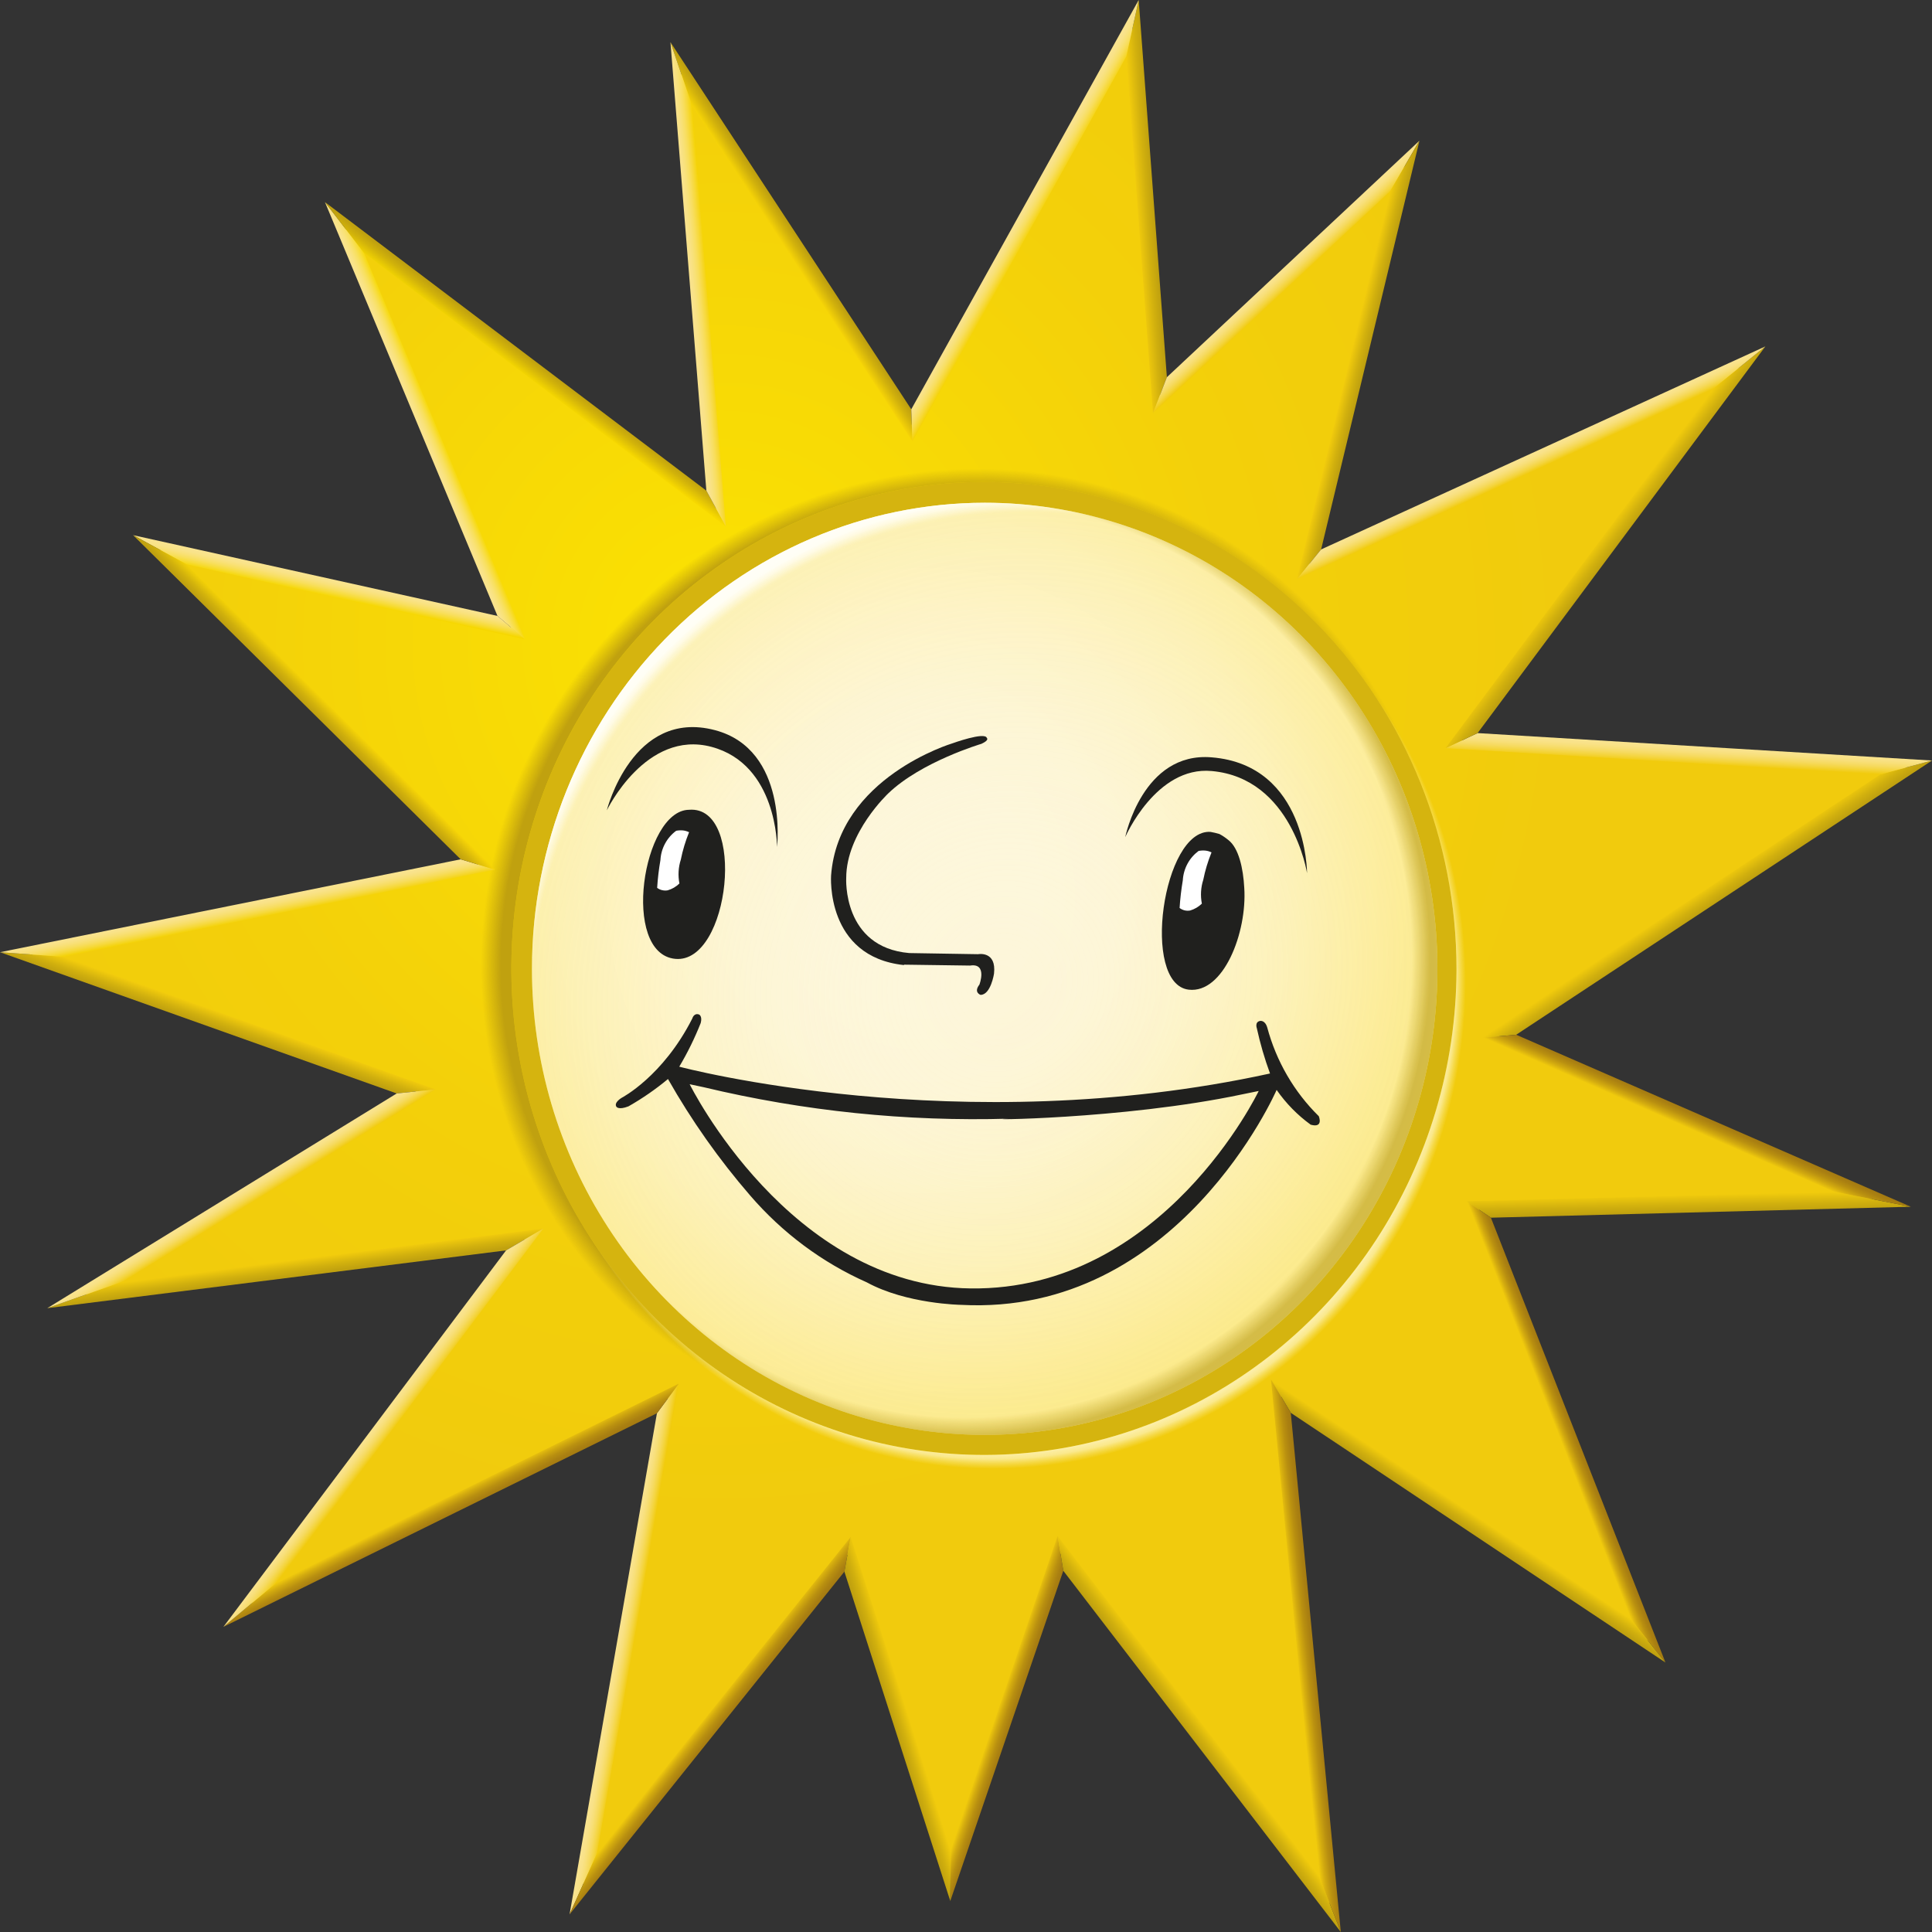
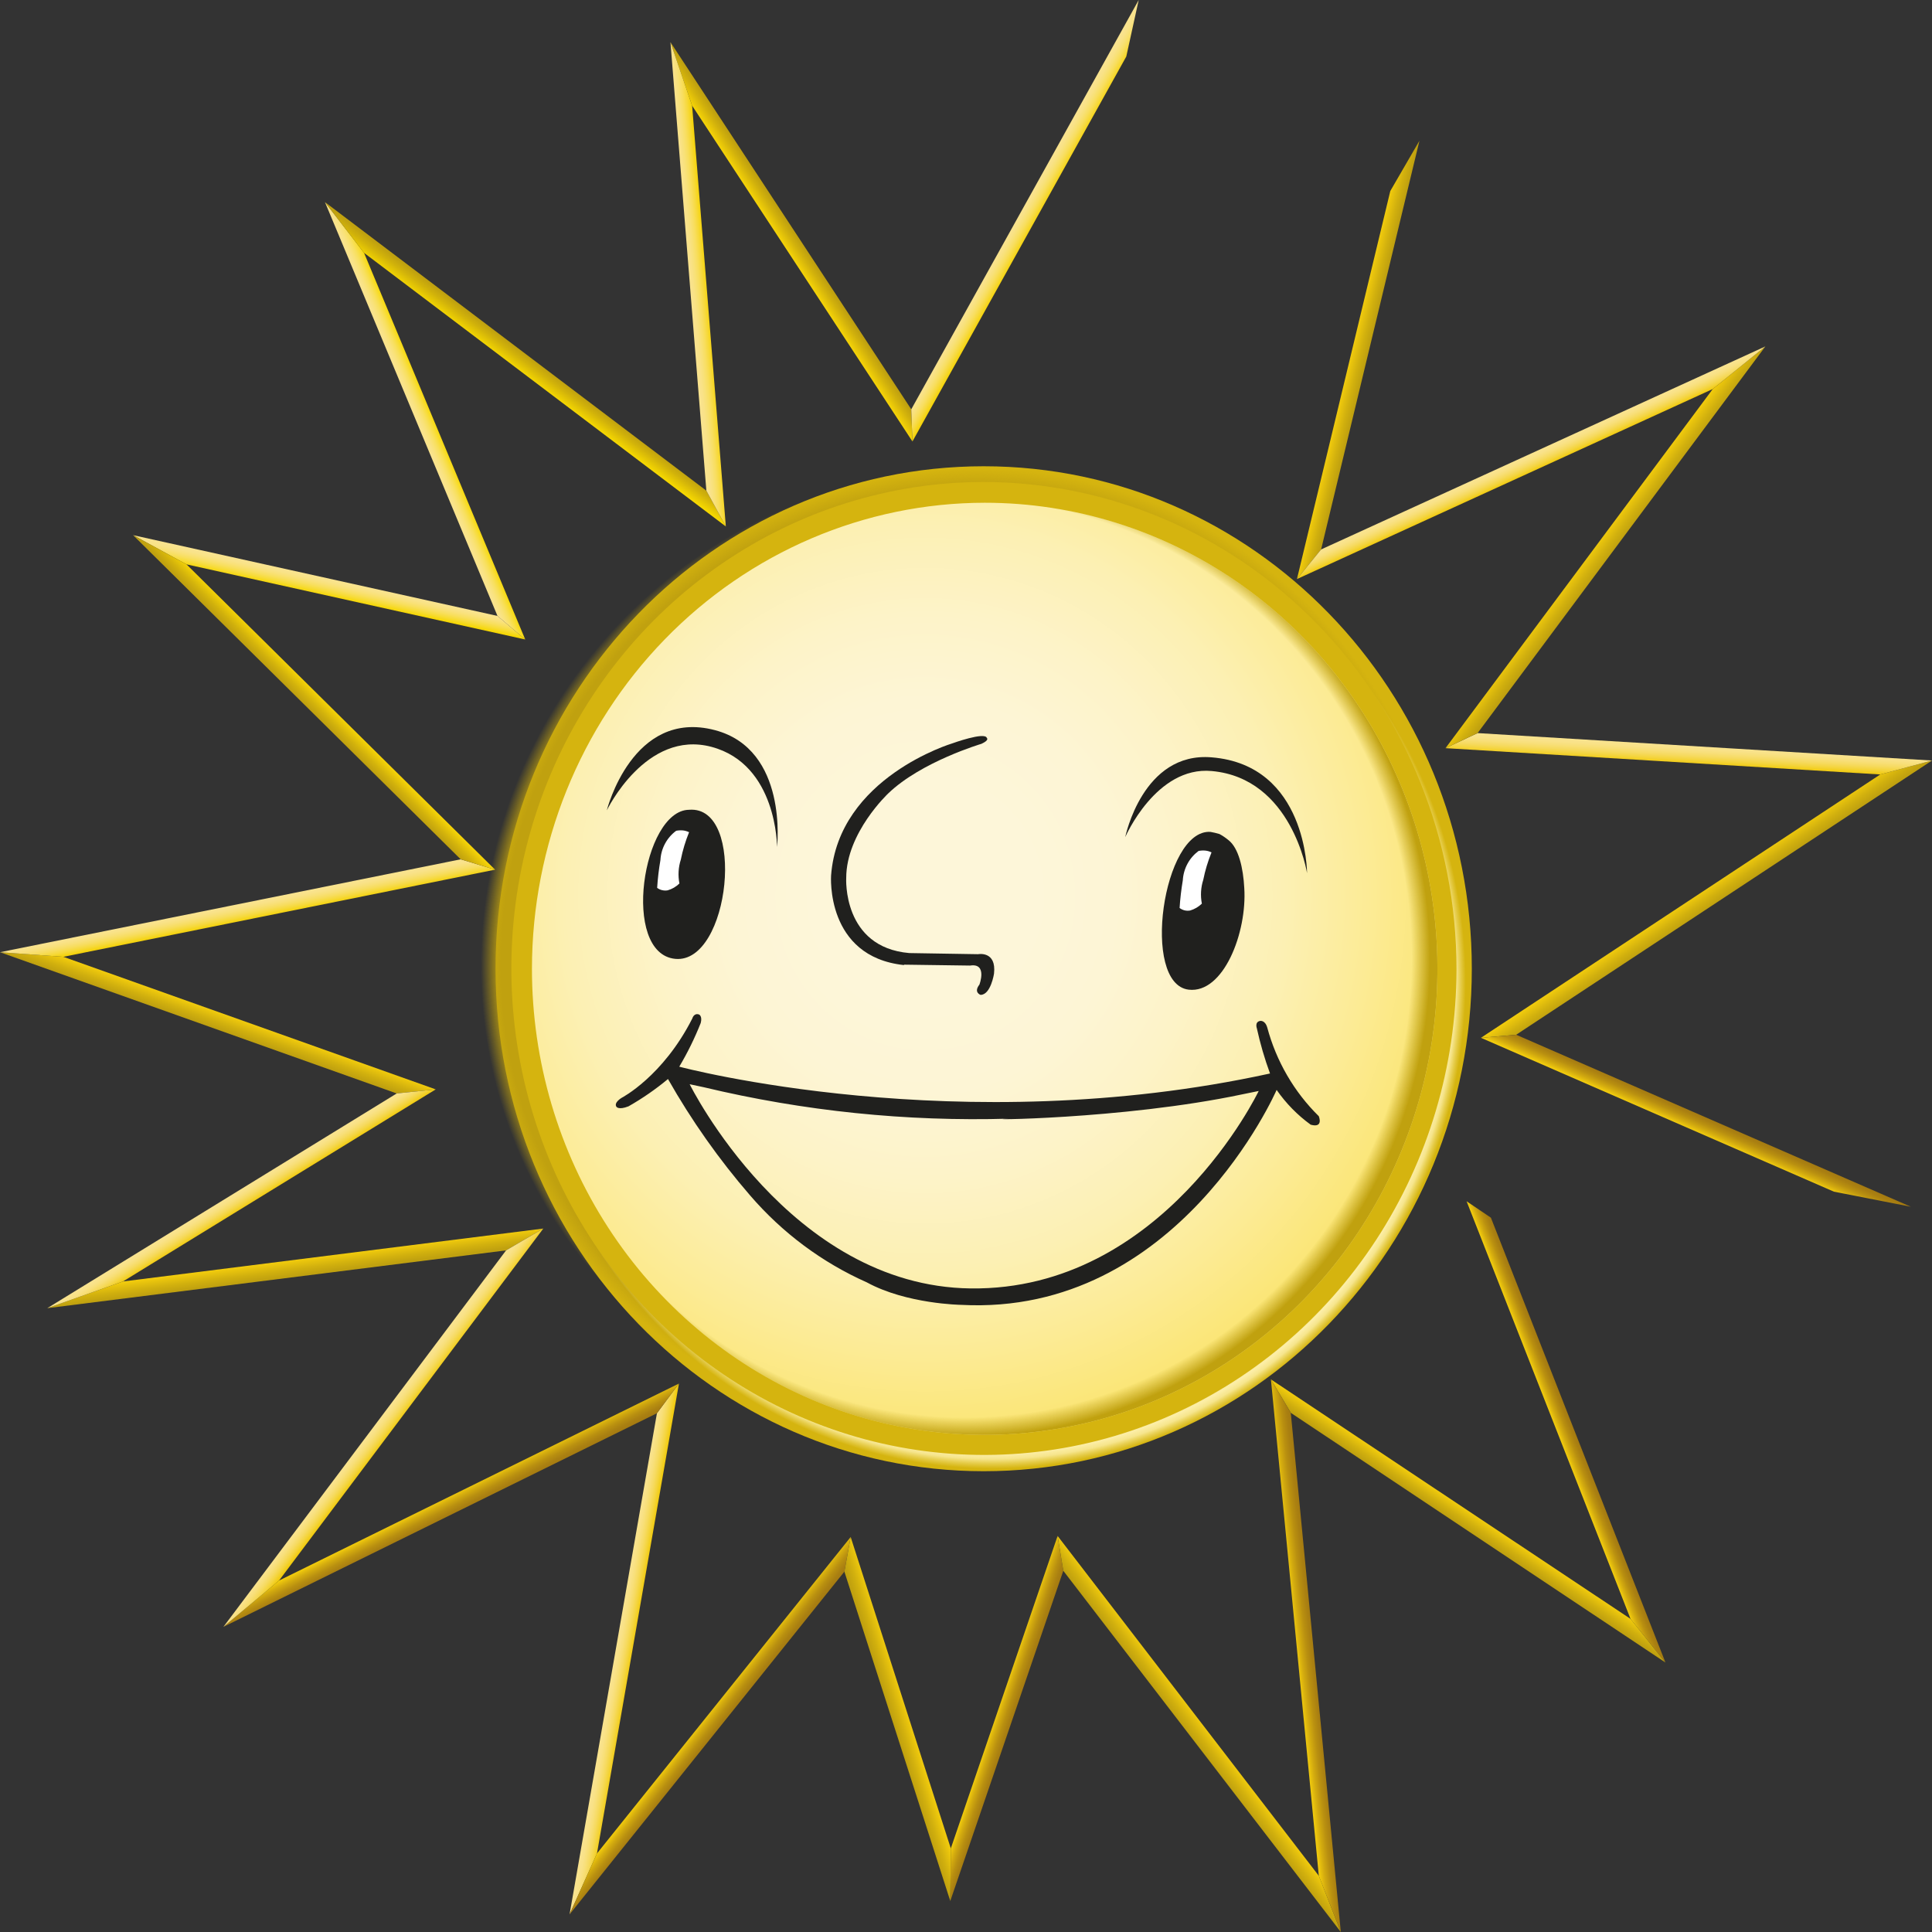
<svg xmlns="http://www.w3.org/2000/svg" width="36" height="36" viewBox="0 0 36 36" fill="none">
  <rect x="0" y="0" width="36" height="36" fill="#333333" stroke="none" />
  <path d="M18.33 27.414C23.353 27.414 27.425 23.222 27.425 18.051C27.425 12.88 23.353 8.688 18.33 8.688C13.306 8.688 9.234 12.88 9.234 18.051C9.234 23.222 13.306 27.414 18.33 27.414Z" fill="#D5B40F" />
-   <path d="M27.924 19.31L35.518 14.301L27.234 13.795L32.405 6.847L24.395 10.508L26.185 3.092L21.621 7.373L21.102 0.526L16.991 7.928L12.695 1.378L13.344 9.477L6.412 4.245L9.522 11.697L2.977 10.243L8.905 16.11L0.587 17.788L7.752 20.339L1.591 24.128L9.782 23.096L4.683 29.883L12.446 26.056L10.868 35.104L15.797 28.963L17.713 34.933L19.761 28.944L24.78 35.477L23.875 26.014L30.715 30.572L27.562 22.536L34.897 22.345L27.924 19.31ZM18.33 8.981C20.666 8.984 22.905 9.941 24.557 11.641C26.209 13.342 27.138 15.647 27.14 18.052V18.076C27.134 19.867 26.613 21.617 25.642 23.104C24.671 24.59 23.294 25.747 21.685 26.429C20.076 27.111 18.306 27.286 16.6 26.933C14.894 26.581 13.328 25.715 12.099 24.447C10.87 23.178 10.034 21.564 9.696 19.806C9.358 18.049 9.534 16.228 10.2 14.573C10.867 12.918 11.995 11.504 13.442 10.509C14.889 9.514 16.589 8.982 18.33 8.981Z" fill="url(#paint0_radial_96_9394)" />
  <path d="M18.35 9.368C20.018 9.368 21.649 9.878 23.036 10.832C24.423 11.787 25.504 13.143 26.143 14.73C26.781 16.317 26.948 18.063 26.622 19.748C26.296 21.432 25.493 22.979 24.313 24.194C23.133 25.408 21.63 26.235 19.993 26.57C18.357 26.905 16.661 26.733 15.119 26.076C13.578 25.418 12.261 24.305 11.334 22.877C10.407 21.449 9.912 19.77 9.912 18.052C9.914 15.75 10.804 13.542 12.386 11.914C13.968 10.286 16.113 9.37 18.35 9.368Z" fill="url(#paint1_radial_96_9394)" />
  <path d="M18.35 9.368C20.018 9.368 21.649 9.878 23.036 10.832C24.423 11.787 25.504 13.143 26.143 14.73C26.781 16.317 26.948 18.063 26.622 19.748C26.296 21.432 25.493 22.979 24.313 24.194C23.133 25.408 21.63 26.235 19.993 26.57C18.357 26.905 16.661 26.733 15.119 26.076C13.578 25.418 12.261 24.305 11.334 22.877C10.407 21.449 9.912 19.77 9.912 18.052C9.914 15.75 10.804 13.542 12.386 11.914C13.968 10.286 16.113 9.37 18.35 9.368Z" fill="url(#paint2_radial_96_9394)" />
-   <path d="M18.35 9.368C20.018 9.368 21.649 9.878 23.036 10.832C24.423 11.787 25.504 13.143 26.143 14.73C26.781 16.317 26.948 18.063 26.622 19.748C26.296 21.432 25.493 22.979 24.313 24.194C23.133 25.408 21.63 26.235 19.993 26.57C18.357 26.905 16.661 26.733 15.119 26.076C13.578 25.418 12.261 24.305 11.334 22.877C10.407 21.449 9.912 19.77 9.912 18.052C9.914 15.75 10.804 13.542 12.386 11.914C13.968 10.286 16.113 9.37 18.35 9.368Z" fill="url(#paint3_radial_96_9394)" />
  <path d="M27.924 19.31L35.518 14.301L27.234 13.795L32.405 6.847L24.395 10.508L26.185 3.092L21.621 7.373L21.102 0.526L16.991 7.928L12.695 1.378L13.344 9.477L6.412 4.245L9.522 11.697L2.977 10.243L8.905 16.11L0.587 17.788L7.752 20.339L1.591 24.128L9.782 23.096L4.683 29.883L12.446 26.056L10.868 35.104L15.797 28.963L17.713 34.933L19.761 28.944L24.78 35.477L23.875 26.014L30.715 30.572L27.562 22.536L34.897 22.345L27.924 19.31ZM18.33 8.981C20.666 8.984 22.905 9.941 24.557 11.641C26.209 13.342 27.138 15.647 27.14 18.052V18.076C27.134 19.867 26.613 21.617 25.642 23.104C24.671 24.59 23.294 25.747 21.685 26.429C20.076 27.111 18.306 27.286 16.6 26.933C14.894 26.581 13.328 25.715 12.099 24.447C10.87 23.178 10.034 21.564 9.696 19.806C9.358 18.049 9.534 16.228 10.2 14.573C10.867 12.918 11.995 11.504 13.442 10.509C14.889 9.514 16.589 8.982 18.33 8.981Z" fill="url(#paint4_radial_96_9394)" />
  <path d="M24.574 20.799C24.114 20.347 23.782 19.775 23.613 19.145C23.57 19.001 23.477 19.024 23.477 19.024C23.377 19.045 23.419 19.159 23.419 19.159C23.482 19.446 23.564 19.728 23.665 20.003C17.867 21.271 12.657 19.876 12.657 19.876C12.812 19.616 12.945 19.344 13.057 19.062C13.091 18.932 13.026 18.904 13.026 18.904C12.929 18.869 12.9 18.978 12.9 18.978C12.353 20.058 11.586 20.455 11.586 20.455C11.586 20.455 11.432 20.543 11.486 20.623C11.486 20.623 11.525 20.688 11.711 20.615C11.97 20.468 12.217 20.297 12.447 20.106C12.886 20.88 13.399 21.607 13.978 22.276C14.579 22.974 15.321 23.526 16.152 23.895C16.894 24.3 17.908 24.314 17.908 24.314C21.954 24.53 23.788 20.309 23.788 20.309C23.963 20.56 24.177 20.779 24.423 20.957C24.668 21.025 24.574 20.799 24.574 20.799ZM18.088 24.008C14.711 23.968 12.851 20.203 12.851 20.203L13.114 20.259C14.978 20.705 16.89 20.901 18.802 20.845C18.068 20.873 20.9 20.868 23.155 20.39L23.454 20.329C23.454 20.329 21.674 24.052 18.088 24.008Z" fill="#20201E" />
  <path d="M16.843 17.975C16.908 17.975 18.076 17.992 18.076 17.992C18.404 17.94 18.25 18.347 18.25 18.347C18.136 18.493 18.271 18.538 18.271 18.538C18.462 18.538 18.522 18.143 18.522 18.143C18.571 17.713 18.225 17.78 18.225 17.78L16.943 17.759C15.693 17.651 15.768 16.36 15.768 16.36C15.768 15.517 16.552 14.783 16.552 14.783C17.168 14.191 18.288 13.86 18.288 13.86C18.442 13.789 18.388 13.751 18.388 13.751C18.354 13.63 17.744 13.852 17.744 13.852C17.744 13.852 15.623 14.486 15.486 16.313C15.486 16.313 15.377 17.827 16.846 17.983" fill="#20201E" />
  <path d="M11.307 15.1C11.307 15.1 12.033 13.589 13.259 13.917C14.485 14.245 14.479 15.783 14.479 15.783C14.479 15.783 14.693 13.966 13.321 13.605C11.782 13.2 11.307 15.1 11.307 15.1Z" fill="#20201E" />
  <path d="M22.578 14.112C24.355 14.256 24.355 16.27 24.355 16.27C24.355 16.27 24.077 14.501 22.578 14.367C21.541 14.271 20.967 15.599 20.967 15.599C20.967 15.599 21.29 14.003 22.578 14.112Z" fill="#20201E" />
  <path d="M12.84 15.089C11.973 15.098 11.565 17.77 12.583 17.867C13.601 17.963 13.915 15.003 12.84 15.089Z" fill="#20201E" />
  <path d="M12.6 15.48C12.514 15.543 12.443 15.625 12.392 15.72C12.341 15.814 12.312 15.919 12.306 16.027C12.276 16.199 12.256 16.371 12.245 16.544C12.274 16.565 12.305 16.58 12.339 16.587C12.372 16.595 12.407 16.596 12.441 16.59C12.523 16.567 12.598 16.523 12.66 16.462C12.631 16.314 12.64 16.161 12.686 16.018C12.721 15.843 12.773 15.672 12.84 15.507C12.805 15.49 12.768 15.479 12.729 15.474C12.686 15.47 12.642 15.472 12.6 15.48Z" fill="white" />
  <path d="M23.185 16.544C23.166 16.184 23.083 15.802 22.889 15.653C22.837 15.61 22.781 15.572 22.723 15.541C22.667 15.524 22.611 15.511 22.555 15.501C21.667 15.444 21.255 18.336 22.15 18.441C22.797 18.517 23.24 17.378 23.185 16.544Z" fill="#20201E" />
  <path d="M22.334 15.856C22.249 15.919 22.178 16 22.127 16.095C22.076 16.19 22.046 16.295 22.04 16.403C22.011 16.574 21.991 16.746 21.98 16.919C22.008 16.94 22.04 16.955 22.073 16.963C22.107 16.971 22.142 16.972 22.176 16.966C22.258 16.942 22.333 16.898 22.395 16.838C22.366 16.69 22.375 16.537 22.421 16.394C22.456 16.219 22.508 16.048 22.575 15.883C22.54 15.866 22.502 15.854 22.464 15.85C22.421 15.845 22.377 15.848 22.334 15.856Z" fill="white" />
  <path d="M27.924 19.31L35.518 14.301L27.234 13.795L32.405 6.847L24.395 10.508L26.185 3.092L21.621 7.373L21.102 0.526L16.991 7.928L12.695 1.378L13.344 9.477L6.412 4.245L9.522 11.697L2.977 10.243L8.905 16.11L0.587 17.788L7.752 20.339L1.591 24.128L9.782 23.096L4.683 29.883L12.446 26.056L10.868 35.104L15.797 28.963L17.713 34.933L19.761 28.944L24.78 35.477L23.875 26.014L30.715 30.572L27.562 22.536L34.897 22.345L27.924 19.31ZM18.33 8.981C20.666 8.984 22.905 9.941 24.557 11.641C26.209 13.342 27.138 15.647 27.14 18.052V18.076C27.134 19.867 26.613 21.617 25.642 23.104C24.671 24.59 23.294 25.747 21.685 26.429C20.076 27.111 18.306 27.286 16.6 26.933C14.894 26.581 13.328 25.715 12.099 24.447C10.87 23.178 10.034 21.564 9.696 19.806C9.358 18.049 9.534 16.228 10.2 14.573C10.867 12.918 11.995 11.504 13.442 10.509C14.889 9.514 16.589 8.982 18.33 8.981Z" fill="url(#paint5_radial_96_9394)" />
  <path d="M3.475 10.516L9.787 11.916L9.27 11.477L2.48 9.972L3.475 10.516Z" fill="url(#paint6_linear_96_9394)" />
-   <path d="M20.987 1.053L21.484 7.7L21.743 7.029L21.218 0L20.987 1.053Z" fill="url(#paint7_linear_96_9394)" />
  <path d="M17.002 8.226L16.98 7.627L12.493 0.786L12.897 1.969L17.002 8.226Z" fill="url(#paint8_linear_96_9394)" />
-   <path d="M21.484 7.7L25.906 3.56L26.448 2.623L21.743 7.029L21.484 7.7Z" fill="url(#paint9_linear_96_9394)" />
  <path d="M6.784 4.712L6.055 3.766L9.27 11.477L9.787 11.916L6.784 4.712Z" fill="url(#paint10_linear_96_9394)" />
  <path d="M13.525 9.81L13.162 9.143L6.055 3.766L6.784 4.712L13.525 9.81Z" fill="url(#paint11_linear_96_9394)" />
  <path d="M13.525 9.81L12.897 1.969L12.493 0.786L13.162 9.143L13.525 9.81Z" fill="url(#paint12_linear_96_9394)" />
  <path d="M20.987 1.053L21.218 0L16.98 7.627L17.002 8.226L20.987 1.053Z" fill="url(#paint13_linear_96_9394)" />
  <path d="M27.595 19.338L28.252 19.281L36 14.171L35.036 14.431L27.595 19.338Z" fill="url(#paint14_linear_96_9394)" />
  <path d="M25.906 3.56L24.167 10.79L24.617 10.238L26.449 2.623L25.906 3.56Z" fill="url(#paint15_linear_96_9394)" />
  <path d="M35.036 14.431L36 14.171L27.533 13.66L26.935 13.941L35.036 14.431Z" fill="url(#paint16_linear_96_9394)" />
-   <path d="M35.606 22.486L34.173 22.205L27.328 22.384L27.781 22.69L35.606 22.486Z" fill="url(#paint17_linear_96_9394)" />
  <path d="M28.252 19.281L27.595 19.338L34.173 22.205L35.606 22.486L28.252 19.281Z" fill="url(#paint18_linear_96_9394)" />
  <path d="M26.935 13.941L27.533 13.66L32.895 6.455L31.915 7.249L26.935 13.941Z" fill="url(#paint19_linear_96_9394)" />
  <path d="M31.915 7.249L32.895 6.455L24.617 10.238L24.167 10.79L31.915 7.249Z" fill="url(#paint20_linear_96_9394)" />
  <path d="M12.651 25.781L12.241 26.334L10.613 35.672L11.124 34.536L12.651 25.781Z" fill="url(#paint21_linear_96_9394)" />
  <path d="M27.328 22.384L30.383 30.166L31.033 30.978L27.781 22.69L27.328 22.384Z" fill="url(#paint22_linear_96_9394)" />
  <path d="M15.851 28.64L11.124 34.536L10.613 35.672L15.734 29.285L15.851 28.64Z" fill="url(#paint23_linear_96_9394)" />
  <path d="M17.717 34.443L17.707 35.423L19.813 29.269L19.707 28.62L17.717 34.443Z" fill="url(#paint24_linear_96_9394)" />
  <path d="M15.851 28.64L15.734 29.285L17.707 35.423L17.717 34.443L15.851 28.64Z" fill="url(#paint25_linear_96_9394)" />
  <path d="M19.707 28.62L19.813 29.269L24.984 36V35.998L24.574 34.953L19.707 28.62Z" fill="url(#paint26_linear_96_9394)" />
  <path d="M23.682 25.703L24.052 26.326L31.032 30.978L30.383 30.166L23.682 25.703Z" fill="url(#paint27_linear_96_9394)" />
  <path d="M24.574 34.953L24.984 35.998L24.052 26.326L23.682 25.703L24.574 34.953Z" fill="url(#paint28_linear_96_9394)" />
  <path d="M10.124 22.892L2.292 23.878L0.881 24.376L9.43 23.299L10.124 22.892Z" fill="url(#paint29_linear_96_9394)" />
  <path d="M8.119 20.299L1.181 17.829L0 17.743L7.392 20.375L8.119 20.299Z" fill="url(#paint30_linear_96_9394)" />
  <path d="M9.225 16.205L8.584 16.012L0 17.743L1.181 17.829L9.225 16.205Z" fill="url(#paint31_linear_96_9394)" />
  <path d="M5.2 29.451L4.163 30.314L12.241 26.334L12.65 25.781L5.2 29.451Z" fill="url(#paint32_linear_96_9394)" />
  <path d="M8.119 20.299L7.392 20.375L0.881 24.376L2.292 23.878L8.119 20.299Z" fill="url(#paint33_linear_96_9394)" />
  <path d="M5.2 29.451L10.124 22.892L9.43 23.299L4.163 30.314L5.2 29.451Z" fill="url(#paint34_linear_96_9394)" />
  <path d="M9.225 16.205L3.475 10.516L2.48 9.972L8.584 16.012L9.225 16.205Z" fill="url(#paint35_linear_96_9394)" />
  <defs>
    <radialGradient id="paint0_radial_96_9394" cx="0" cy="0" r="1" gradientUnits="userSpaceOnUse" gradientTransform="translate(13.462 12.07) scale(15.96 16.43)">
      <stop stop-color="#FCE400" />
      <stop offset="0.12" stop-color="#FADF03" />
      <stop offset="0.6" stop-color="#F3D00A" />
      <stop offset="1" stop-color="#F1CB0D" />
    </radialGradient>
    <radialGradient id="paint1_radial_96_9394" cx="0" cy="0" r="1" gradientUnits="userSpaceOnUse" gradientTransform="translate(17.244 16.695) scale(9.613 9.896)">
      <stop offset="0.21" stop-color="#FDF6D9" />
      <stop offset="0.37" stop-color="#FDF5D5" />
      <stop offset="0.53" stop-color="#FDF3C8" />
      <stop offset="0.7" stop-color="#FCF0B3" />
      <stop offset="0.86" stop-color="#FCEB95" />
      <stop offset="1" stop-color="#FBE678" />
    </radialGradient>
    <radialGradient id="paint2_radial_96_9394" cx="0" cy="0" r="1" gradientUnits="userSpaceOnUse" gradientTransform="translate(17.989 17.86) scale(8.686 8.942)">
      <stop stop-color="#C0A10F" stop-opacity="0" />
      <stop offset="0.96" stop-color="#C0A10F" stop-opacity="0" />
      <stop offset="1" stop-color="#C0A10F" />
    </radialGradient>
    <radialGradient id="paint3_radial_96_9394" cx="0" cy="0" r="1" gradientUnits="userSpaceOnUse" gradientTransform="translate(18.649 18.336) rotate(-137.433) scale(8.868 9.405)">
      <stop stop-color="white" stop-opacity="0" />
      <stop offset="0.96" stop-color="#FDF2B4" stop-opacity="0.35" />
      <stop offset="0.97" stop-color="#FEF8D5" stop-opacity="0.67" />
      <stop offset="0.98" stop-color="#FFFCEA" stop-opacity="0.88" />
      <stop offset="0.99" stop-color="#FFFEF5" stop-opacity="0.99" />
      <stop offset="1" stop-color="#FFFEF6" />
    </radialGradient>
    <radialGradient id="paint4_radial_96_9394" cx="0" cy="0" r="1" gradientUnits="userSpaceOnUse" gradientTransform="translate(17.953 17.745) rotate(40.709) scale(9.255 9.531)">
      <stop offset="0.81" stop-color="#C0A10F" />
      <stop offset="0.92" stop-color="#C0A10F" />
      <stop offset="0.96" stop-color="#C0A10F" stop-opacity="0" />
    </radialGradient>
    <radialGradient id="paint5_radial_96_9394" cx="0" cy="0" r="1" gradientUnits="userSpaceOnUse" gradientTransform="translate(18.498 18.298) scale(8.895 9.157)">
      <stop offset="0.58" stop-color="#FCEC91" stop-opacity="0" />
      <stop offset="0.96" stop-color="#FCEEA6" />
      <stop offset="0.97" stop-color="#FCEEA3" stop-opacity="0.85" />
      <stop offset="0.98" stop-color="#FCED9A" stop-opacity="0.41" />
      <stop offset="0.99" stop-color="#FCEC91" stop-opacity="0" />
    </radialGradient>
    <linearGradient id="paint6_linear_96_9394" x1="6.167" y1="10.779" x2="6.096" y2="11.108" gradientUnits="userSpaceOnUse">
      <stop offset="0.07" stop-color="#F9E38E" />
      <stop offset="0.2" stop-color="#F9E389" />
      <stop offset="0.36" stop-color="#F9E179" />
      <stop offset="0.54" stop-color="#F8DF60" />
      <stop offset="0.73" stop-color="#F7DC3C" />
      <stop offset="0.93" stop-color="#F6D80F" />
      <stop offset="0.99" stop-color="#F6D700" />
    </linearGradient>
    <linearGradient id="paint7_linear_96_9394" x1="21.526" y1="3.837" x2="21.178" y2="3.861" gradientUnits="userSpaceOnUse">
      <stop offset="0.08" stop-color="#C0A10F" />
      <stop offset="0.45" stop-color="#D1B00E" />
      <stop offset="0.98" stop-color="#F1CB0D" />
    </linearGradient>
    <linearGradient id="paint8_linear_96_9394" x1="14.878" y1="4.416" x2="14.613" y2="4.59" gradientUnits="userSpaceOnUse">
      <stop offset="0.08" stop-color="#C0A10F" />
      <stop offset="0.42" stop-color="#D1B10C" />
      <stop offset="0.98" stop-color="#F5D307" />
    </linearGradient>
    <linearGradient id="paint9_linear_96_9394" x1="23.852" y1="5.031" x2="24.088" y2="5.286" gradientUnits="userSpaceOnUse">
      <stop offset="0.07" stop-color="#F9E38E" />
      <stop offset="0.21" stop-color="#F9E289" />
      <stop offset="0.38" stop-color="#F8DF79" />
      <stop offset="0.57" stop-color="#F6DA60" />
      <stop offset="0.78" stop-color="#F4D43C" />
      <stop offset="0.99" stop-color="#F1CB0F" />
      <stop offset="1" stop-color="#F1CB0D" />
    </linearGradient>
    <linearGradient id="paint10_linear_96_9394" x1="7.763" y1="7.911" x2="8.082" y2="7.778" gradientUnits="userSpaceOnUse">
      <stop offset="0.07" stop-color="#F9E38E" />
      <stop offset="0.2" stop-color="#F9E389" />
      <stop offset="0.36" stop-color="#F9E279" />
      <stop offset="0.55" stop-color="#F8E060" />
      <stop offset="0.74" stop-color="#F8DD3C" />
      <stop offset="0.94" stop-color="#F7DA0F" />
      <stop offset="1" stop-color="#F7D900" />
    </linearGradient>
    <linearGradient id="paint11_linear_96_9394" x1="9.895" y1="6.639" x2="9.676" y2="6.933" gradientUnits="userSpaceOnUse">
      <stop offset="0.08" stop-color="#C0A10F" />
      <stop offset="0.41" stop-color="#D1B20A" />
      <stop offset="0.98" stop-color="#F7D900" />
    </linearGradient>
    <linearGradient id="paint12_linear_96_9394" x1="12.837" y1="5.315" x2="13.179" y2="5.285" gradientUnits="userSpaceOnUse">
      <stop offset="0.07" stop-color="#F9E38E" />
      <stop offset="0.2" stop-color="#F9E289" />
      <stop offset="0.37" stop-color="#F8E179" />
      <stop offset="0.56" stop-color="#F8DE60" />
      <stop offset="0.76" stop-color="#F7D93C" />
      <stop offset="0.97" stop-color="#F5D40F" />
      <stop offset="1" stop-color="#F5D307" />
    </linearGradient>
    <linearGradient id="paint13_linear_96_9394" x1="18.961" y1="4.024" x2="19.263" y2="4.194" gradientUnits="userSpaceOnUse">
      <stop offset="0.07" stop-color="#F9E38E" />
      <stop offset="0.2" stop-color="#F9E289" />
      <stop offset="0.37" stop-color="#F8E179" />
      <stop offset="0.56" stop-color="#F8DE60" />
      <stop offset="0.76" stop-color="#F7D93C" />
      <stop offset="0.97" stop-color="#F5D40F" />
      <stop offset="1" stop-color="#F5D307" />
    </linearGradient>
    <linearGradient id="paint14_linear_96_9394" x1="31.897" y1="16.914" x2="31.688" y2="16.602" gradientUnits="userSpaceOnUse">
      <stop offset="0.08" stop-color="#C0A10F" />
      <stop offset="0.45" stop-color="#D1B00E" />
      <stop offset="0.98" stop-color="#F1CB0D" />
    </linearGradient>
    <linearGradient id="paint15_linear_96_9394" x1="25.463" y1="6.747" x2="25.152" y2="6.672" gradientUnits="userSpaceOnUse">
      <stop offset="0.08" stop-color="#C0A10F" />
      <stop offset="0.45" stop-color="#D1B00E" />
      <stop offset="0.98" stop-color="#F1CB0D" />
    </linearGradient>
    <linearGradient id="paint16_linear_96_9394" x1="31.476" y1="13.873" x2="31.456" y2="14.237" gradientUnits="userSpaceOnUse">
      <stop offset="0.07" stop-color="#F9E38E" />
      <stop offset="0.21" stop-color="#F9E289" />
      <stop offset="0.38" stop-color="#F8DF79" />
      <stop offset="0.57" stop-color="#F6DA60" />
      <stop offset="0.77" stop-color="#F4D43C" />
      <stop offset="0.98" stop-color="#F1CB0F" />
      <stop offset="0.99" stop-color="#F1CB0D" />
    </linearGradient>
    <linearGradient id="paint17_linear_96_9394" x1="31.47" y1="22.624" x2="31.463" y2="22.254" gradientUnits="userSpaceOnUse">
      <stop offset="0.08" stop-color="#C0A10F" />
      <stop offset="0.45" stop-color="#D1B00E" />
      <stop offset="0.98" stop-color="#F1CB0D" />
    </linearGradient>
    <linearGradient id="paint18_linear_96_9394" x1="31.666" y1="20.753" x2="31.531" y2="21.059" gradientUnits="userSpaceOnUse">
      <stop stop-color="#A47A11" />
      <stop offset="0.19" stop-color="#AA8011" />
      <stop offset="0.44" stop-color="#B99010" />
      <stop offset="0.72" stop-color="#D3AB0F" />
      <stop offset="0.98" stop-color="#F1CB0D" />
    </linearGradient>
    <linearGradient id="paint19_linear_96_9394" x1="30.067" y1="10.321" x2="29.76" y2="10.088" gradientUnits="userSpaceOnUse">
      <stop offset="0.08" stop-color="#C0A10F" />
      <stop offset="0.45" stop-color="#D1B00E" />
      <stop offset="0.98" stop-color="#F1CB0D" />
    </linearGradient>
    <linearGradient id="paint20_linear_96_9394" x1="28.466" y1="8.474" x2="28.601" y2="8.769" gradientUnits="userSpaceOnUse">
      <stop offset="0.07" stop-color="#F9E38E" />
      <stop offset="0.21" stop-color="#F9E289" />
      <stop offset="0.38" stop-color="#F8DF79" />
      <stop offset="0.57" stop-color="#F6DA60" />
      <stop offset="0.78" stop-color="#F4D43C" />
      <stop offset="0.99" stop-color="#F1CB0F" />
      <stop offset="1" stop-color="#F1CB0D" />
    </linearGradient>
    <linearGradient id="paint21_linear_96_9394" x1="11.464" y1="30.696" x2="11.799" y2="30.753" gradientUnits="userSpaceOnUse">
      <stop offset="0.07" stop-color="#F9E38E" />
      <stop offset="0.21" stop-color="#F9E289" />
      <stop offset="0.38" stop-color="#F8DF79" />
      <stop offset="0.57" stop-color="#F6DA60" />
      <stop offset="0.77" stop-color="#F4D43C" />
      <stop offset="0.98" stop-color="#F1CB0F" />
      <stop offset="0.99" stop-color="#F1CB0D" />
    </linearGradient>
    <linearGradient id="paint22_linear_96_9394" x1="29.324" y1="26.621" x2="29.036" y2="26.734" gradientUnits="userSpaceOnUse">
      <stop stop-color="#A47A11" />
      <stop offset="0.19" stop-color="#AA8011" />
      <stop offset="0.44" stop-color="#B99010" />
      <stop offset="0.72" stop-color="#D3AB0F" />
      <stop offset="0.98" stop-color="#F1CB0D" />
    </linearGradient>
    <linearGradient id="paint23_linear_96_9394" x1="13.379" y1="32.279" x2="13.083" y2="32.046" gradientUnits="userSpaceOnUse">
      <stop stop-color="#A47A11" />
      <stop offset="0.19" stop-color="#AA8011" />
      <stop offset="0.44" stop-color="#B99010" />
      <stop offset="0.72" stop-color="#D3AB0F" />
      <stop offset="0.98" stop-color="#F1CB0D" />
    </linearGradient>
    <linearGradient id="paint24_linear_96_9394" x1="18.872" y1="32.08" x2="18.543" y2="31.97" gradientUnits="userSpaceOnUse">
      <stop stop-color="#A47A11" />
      <stop offset="0.19" stop-color="#AA8011" />
      <stop offset="0.44" stop-color="#B99010" />
      <stop offset="0.72" stop-color="#D3AB0F" />
      <stop offset="0.98" stop-color="#F1CB0D" />
    </linearGradient>
    <linearGradient id="paint25_linear_96_9394" x1="16.618" y1="32.085" x2="16.94" y2="31.984" gradientUnits="userSpaceOnUse">
      <stop offset="0.08" stop-color="#C0A10F" />
      <stop offset="0.45" stop-color="#D1B00E" />
      <stop offset="0.98" stop-color="#F1CB0D" />
    </linearGradient>
    <linearGradient id="paint26_linear_96_9394" x1="22.207" y1="32.423" x2="22.49" y2="32.207" gradientUnits="userSpaceOnUse">
      <stop offset="0.08" stop-color="#C0A10F" />
      <stop offset="0.45" stop-color="#D1B00E" />
      <stop offset="0.98" stop-color="#F1CB0D" />
    </linearGradient>
    <linearGradient id="paint27_linear_96_9394" x1="27.271" y1="28.478" x2="27.451" y2="28.207" gradientUnits="userSpaceOnUse">
      <stop offset="0.08" stop-color="#C0A10F" />
      <stop offset="0.45" stop-color="#D1B00E" />
      <stop offset="0.98" stop-color="#F1CB0D" />
    </linearGradient>
    <linearGradient id="paint28_linear_96_9394" x1="24.512" y1="30.831" x2="24.156" y2="30.868" gradientUnits="userSpaceOnUse">
      <stop stop-color="#A47A11" />
      <stop offset="0.19" stop-color="#AA8011" />
      <stop offset="0.44" stop-color="#B99010" />
      <stop offset="0.72" stop-color="#D3AB0F" />
      <stop offset="0.98" stop-color="#F1CB0D" />
    </linearGradient>
    <linearGradient id="paint29_linear_96_9394" x1="5.522" y1="23.792" x2="5.481" y2="23.476" gradientUnits="userSpaceOnUse">
      <stop offset="0.08" stop-color="#C0A10F" />
      <stop offset="0.45" stop-color="#D1B00E" />
      <stop offset="0.98" stop-color="#F1CB0D" />
    </linearGradient>
    <linearGradient id="paint30_linear_96_9394" x1="4.008" y1="19.177" x2="4.117" y2="18.869" gradientUnits="userSpaceOnUse">
      <stop offset="0.08" stop-color="#C0A10F" />
      <stop offset="0.45" stop-color="#D1B00E" />
      <stop offset="0.98" stop-color="#F1CB0D" />
    </linearGradient>
    <linearGradient id="paint31_linear_96_9394" x1="4.582" y1="16.812" x2="4.646" y2="17.135" gradientUnits="userSpaceOnUse">
      <stop offset="0.07" stop-color="#F9E38E" />
      <stop offset="0.2" stop-color="#F9E289" />
      <stop offset="0.37" stop-color="#F8E079" />
      <stop offset="0.56" stop-color="#F7DD60" />
      <stop offset="0.76" stop-color="#F6D93C" />
      <stop offset="0.97" stop-color="#F4D30F" />
      <stop offset="0.99" stop-color="#F4D209" />
    </linearGradient>
    <linearGradient id="paint32_linear_96_9394" x1="8.489" y1="28.218" x2="8.321" y2="27.885" gradientUnits="userSpaceOnUse">
      <stop stop-color="#A47A11" />
      <stop offset="0.19" stop-color="#AA8011" />
      <stop offset="0.44" stop-color="#B99010" />
      <stop offset="0.72" stop-color="#D3AB0F" />
      <stop offset="0.98" stop-color="#F1CB0D" />
    </linearGradient>
    <linearGradient id="paint33_linear_96_9394" x1="4.415" y1="22.191" x2="4.593" y2="22.48" gradientUnits="userSpaceOnUse">
      <stop offset="0.07" stop-color="#F9E38E" />
      <stop offset="0.21" stop-color="#F9E289" />
      <stop offset="0.38" stop-color="#F8DF79" />
      <stop offset="0.57" stop-color="#F6DA60" />
      <stop offset="0.77" stop-color="#F4D43C" />
      <stop offset="0.98" stop-color="#F1CB0F" />
      <stop offset="0.99" stop-color="#F1CB0D" />
    </linearGradient>
    <linearGradient id="paint34_linear_96_9394" x1="7.007" y1="26.493" x2="7.285" y2="26.705" gradientUnits="userSpaceOnUse">
      <stop offset="0.07" stop-color="#F9E38E" />
      <stop offset="0.21" stop-color="#F9E289" />
      <stop offset="0.38" stop-color="#F8DF79" />
      <stop offset="0.57" stop-color="#F6DA60" />
      <stop offset="0.77" stop-color="#F4D43C" />
      <stop offset="0.98" stop-color="#F1CB0F" />
      <stop offset="0.99" stop-color="#F1CB0D" />
    </linearGradient>
    <linearGradient id="paint35_linear_96_9394" x1="5.738" y1="13.21" x2="5.974" y2="12.973" gradientUnits="userSpaceOnUse">
      <stop offset="0.08" stop-color="#C0A10F" />
      <stop offset="0.42" stop-color="#D1B10C" />
      <stop offset="0.98" stop-color="#F5D307" />
    </linearGradient>
  </defs>
</svg>